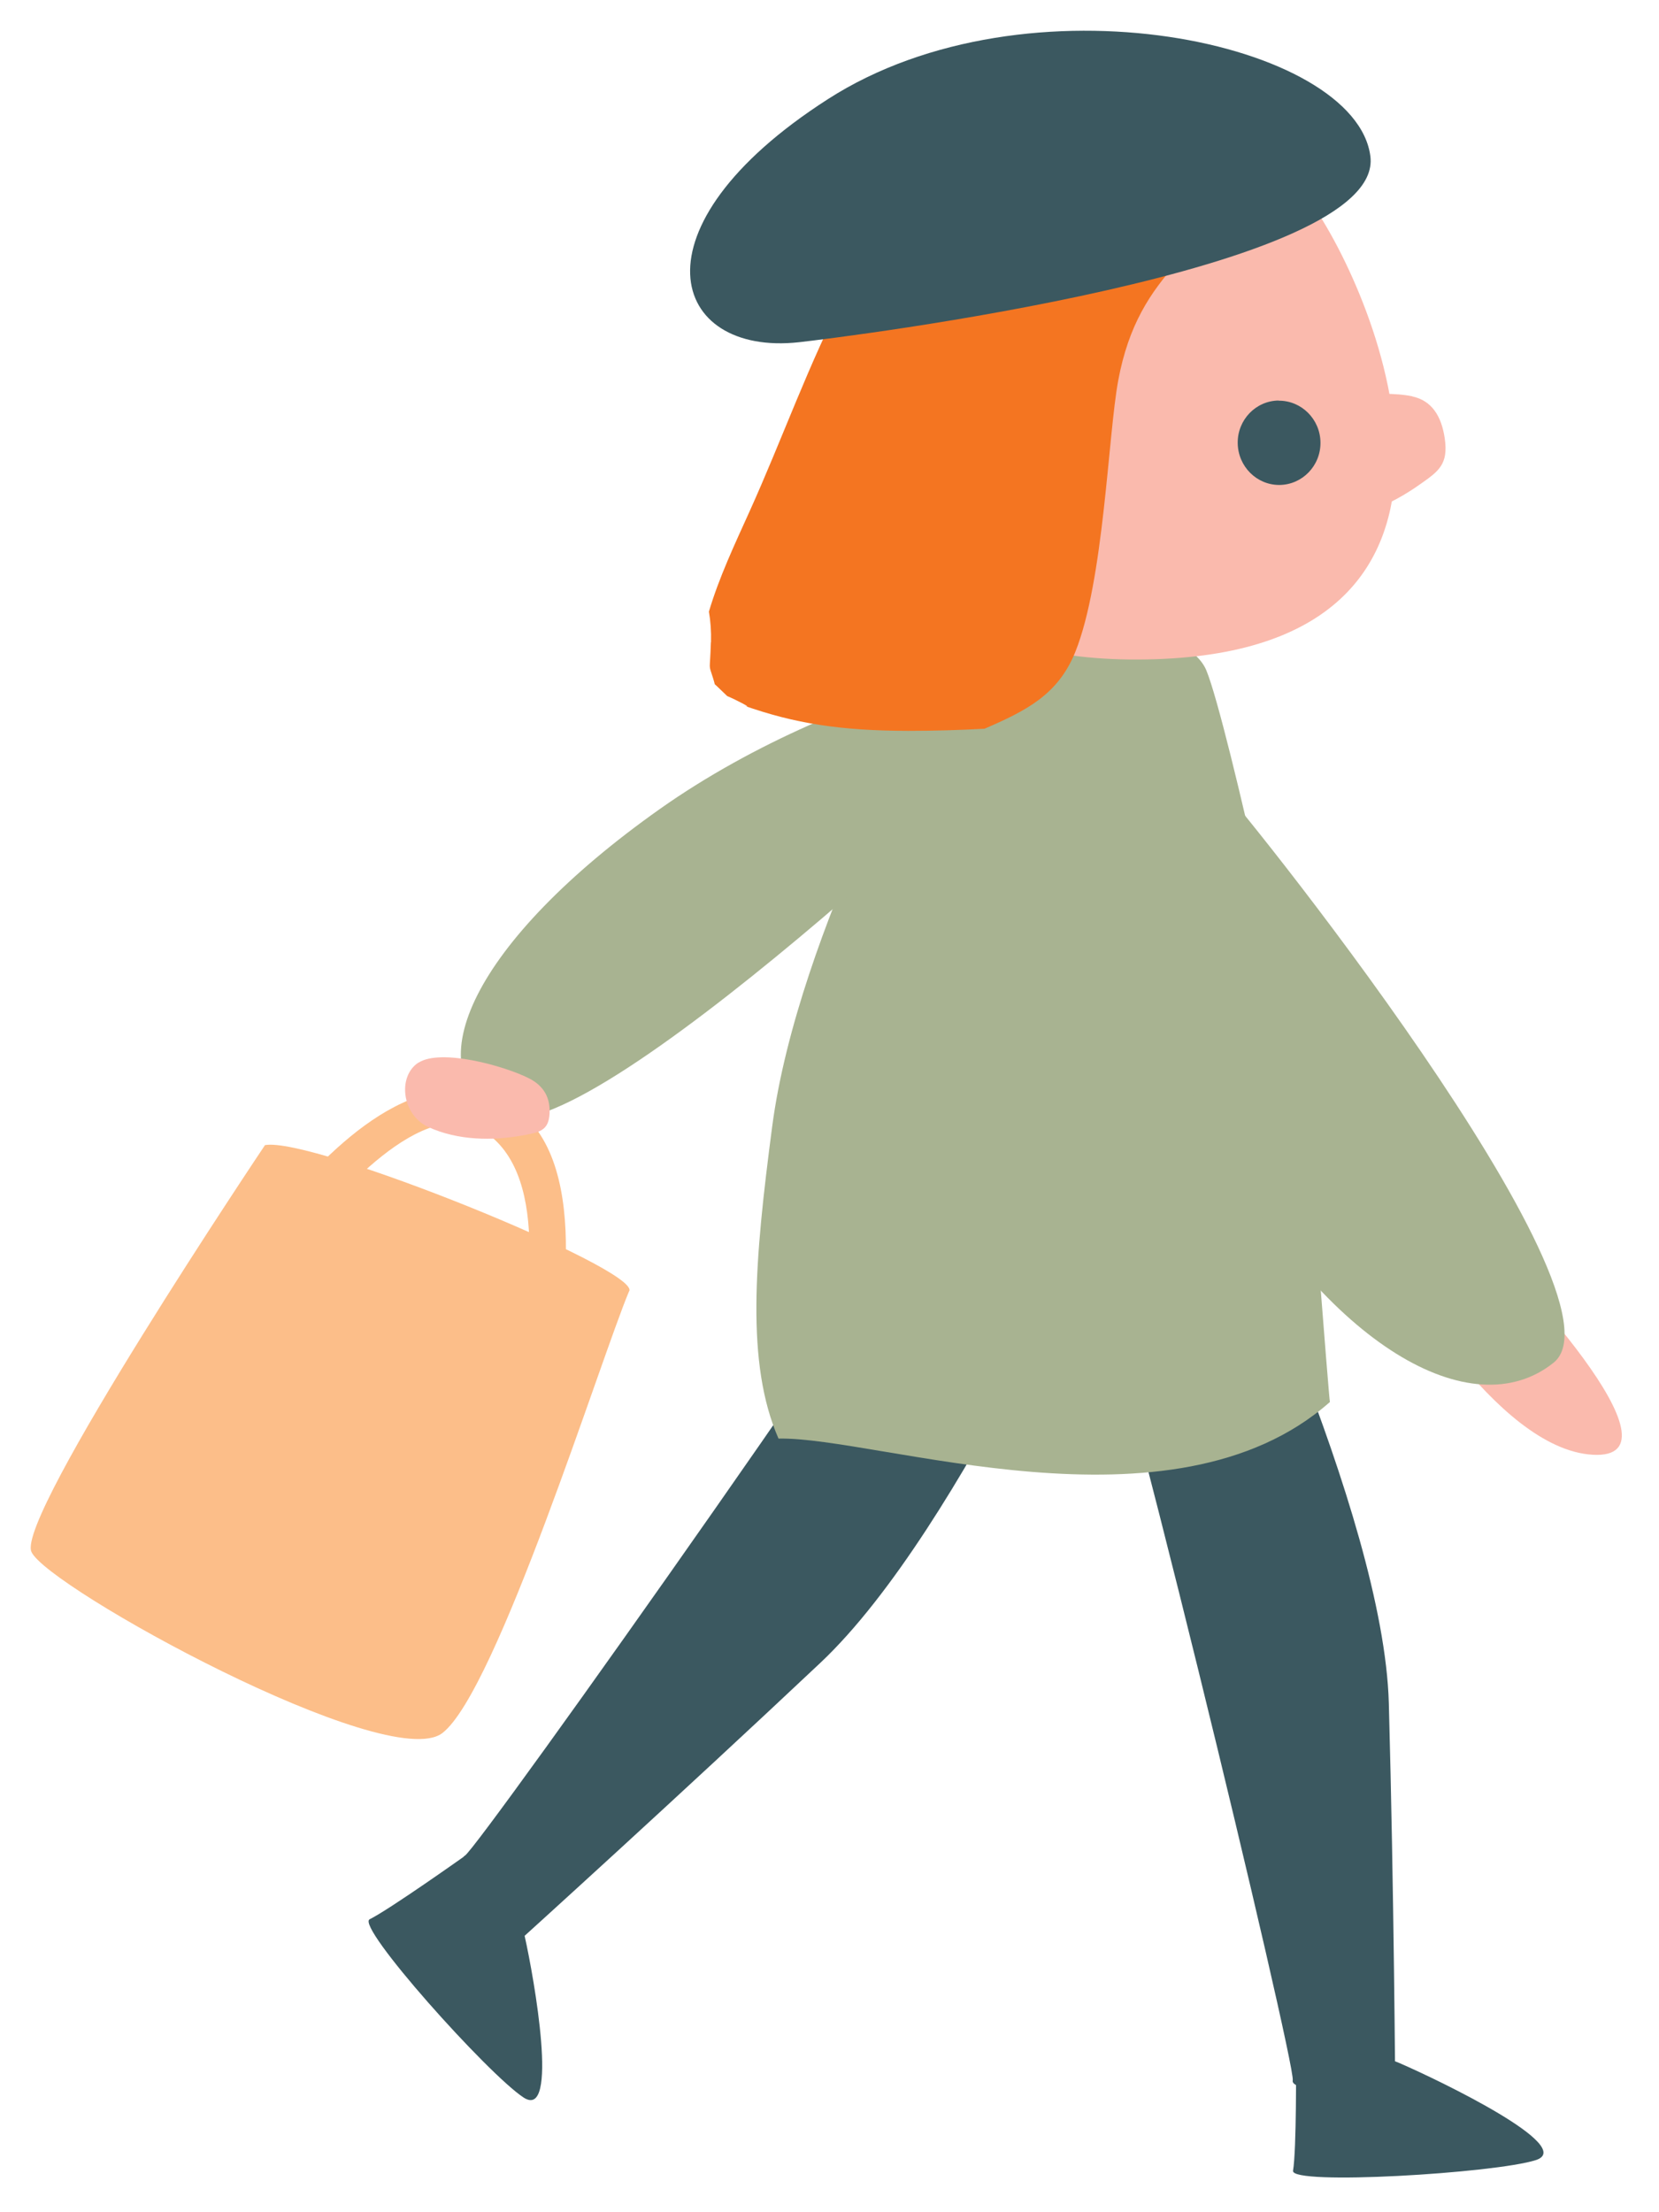
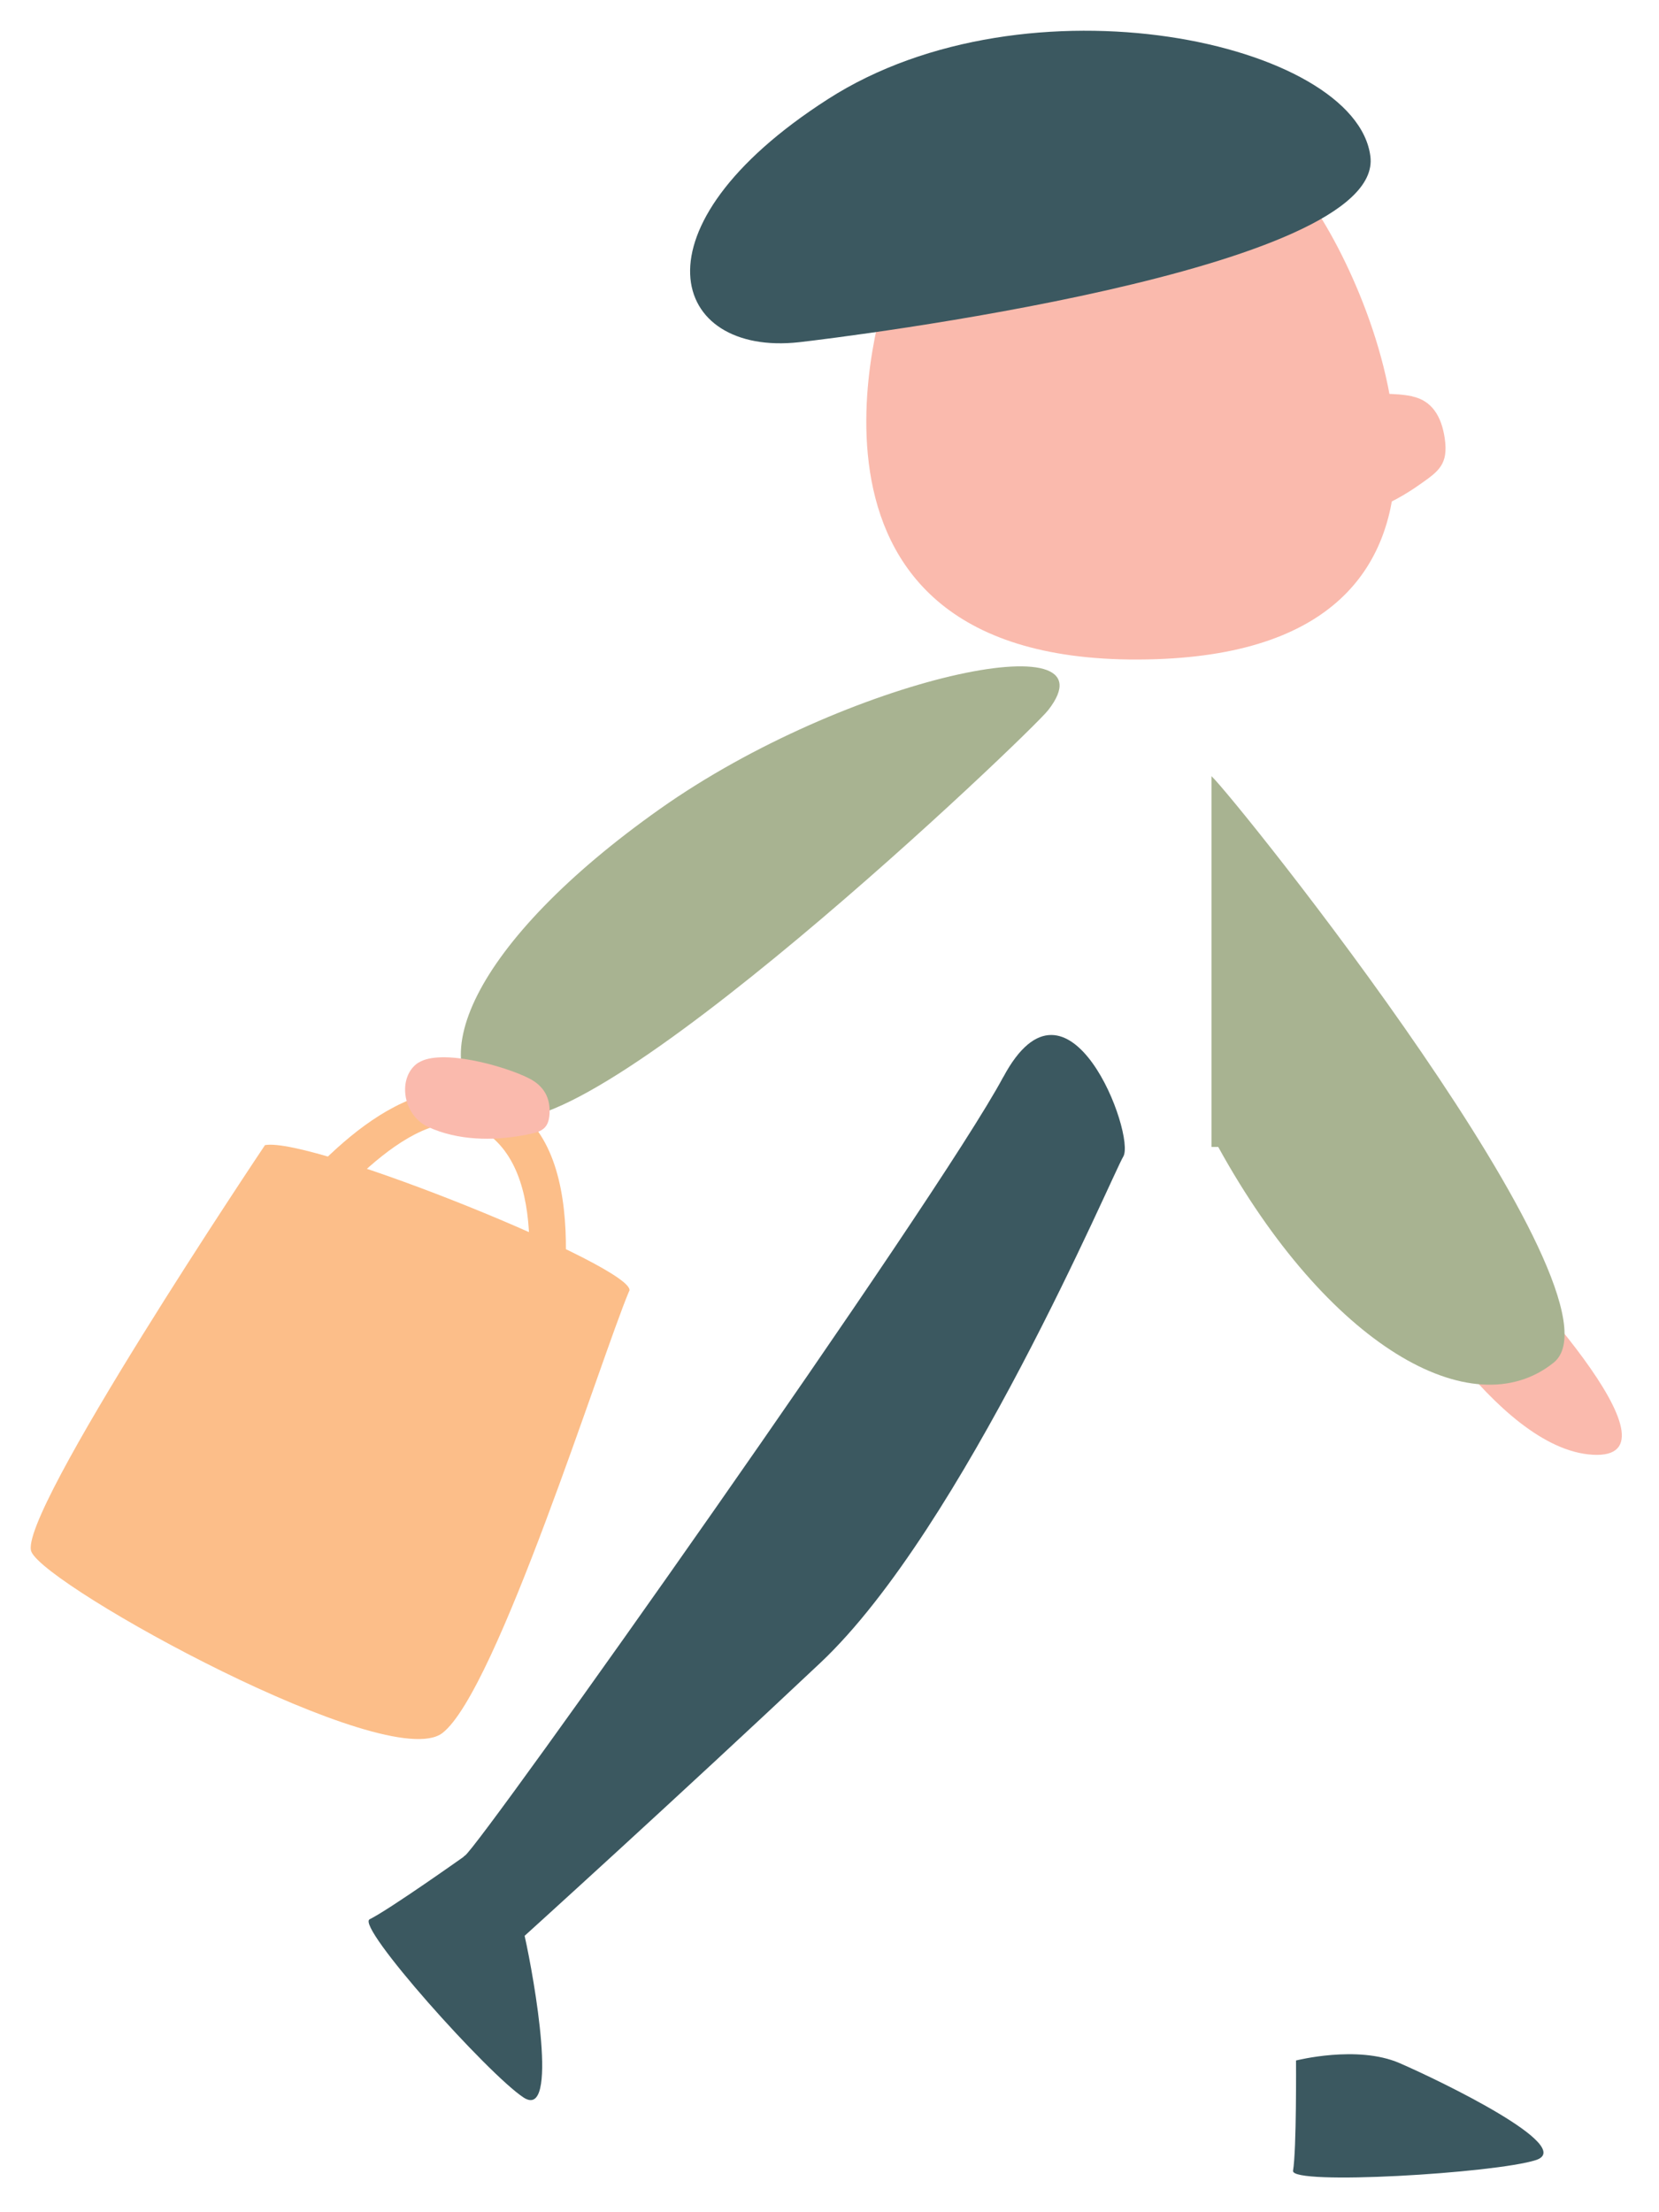
<svg xmlns="http://www.w3.org/2000/svg" width="54" height="72" viewBox="0 0 54 72" fill="none">
  <path d="M47.538 39.754C49.286 41.35 55.034 47.528 51.843 47.347C48.651 47.167 45.357 41.184 45.357 41.184C44.835 39.334 45.791 38.158 47.538 39.754Z" fill="#FABAAD" />
-   <path d="M39.325 37.334C39.54 37.997 45.035 49.231 45.206 55.434C45.376 61.636 45.415 68.165 45.415 68.165C45.415 68.165 41.965 68.185 42.078 67.707C42.19 67.228 36.256 42.448 34.655 38.246C33.054 34.044 39.076 36.577 39.325 37.334Z" fill="#3B5860" />
  <path d="M32.654 35.06C34.782 31.073 36.973 36.958 36.563 37.641C36.202 38.241 31.351 49.739 26.706 54.116C22.06 58.493 17.073 63.007 17.073 63.007C17.073 63.007 14.686 60.65 15.13 60.397C15.574 60.148 30.527 39.042 32.654 35.055V35.06Z" fill="#3B5860" />
-   <path d="M30.566 22.206C33.06 19.37 38.56 20.098 39.267 21.82C39.975 23.543 42.42 34.86 42.547 36.241C42.547 36.294 43.259 45.566 43.288 45.63C38.14 50.178 28.57 46.752 25.34 46.821C24.271 44.371 24.559 41.038 25.135 36.66C25.974 30.277 30.561 22.206 30.561 22.206H30.566Z" fill="#A8B391" />
  <path d="M42.609 6.497C44.947 9.762 49.437 21.054 37.637 21.454C24.627 21.893 28.853 9.493 28.853 9.493C32.274 2.159 39.862 2.661 42.609 6.497Z" fill="#FABAAD" />
  <path d="M45.977 12.904C46.602 13.041 46.919 13.539 47.026 14.266C47.148 15.115 46.831 15.335 46.226 15.759C45.226 16.472 43.971 17.013 42.781 16.833C41.707 16.667 41.214 14.886 41.849 13.895C42.522 12.851 44.972 12.685 45.972 12.899L45.977 12.904Z" fill="#FABAAD" />
-   <path d="M41.62 13.041C42.361 13.036 42.971 13.641 42.981 14.398C42.991 15.154 42.395 15.774 41.649 15.784C40.907 15.789 40.297 15.183 40.287 14.422C40.278 13.666 40.873 13.046 41.615 13.036L41.62 13.041Z" fill="#3B5860" />
  <path d="M15.136 60.401C15.136 60.401 16.761 61.617 17.078 63.012C17.39 64.408 18.205 69.024 17.044 68.268C15.887 67.512 11.573 62.695 12.032 62.466C12.681 62.144 15.136 60.401 15.136 60.401Z" fill="#3B5860" />
  <path d="M42.18 67.063C42.18 67.063 44.181 66.55 45.553 67.146C46.924 67.741 51.321 69.874 49.993 70.303C48.661 70.732 42.005 71.133 42.088 70.65C42.205 69.966 42.185 67.063 42.185 67.063H42.18Z" fill="#3B5860" />
-   <path d="M39.433 25.261C40.18 25.944 53.229 42.218 50.569 44.351C47.909 46.484 43.2 43.77 39.653 37.329C36.105 30.887 36.446 22.523 39.438 25.261H39.433Z" fill="#A8B391" />
+   <path d="M39.433 25.261C40.18 25.944 53.229 42.218 50.569 44.351C47.909 46.484 43.2 43.77 39.653 37.329H39.433Z" fill="#A8B391" />
  <path d="M21.479 26.329C27.555 22.035 36.412 20.176 34.118 23.113C33.547 23.85 18.99 37.758 16.233 36.304C13.471 34.845 15.404 30.624 21.479 26.329Z" fill="#A8B391" />
  <path d="M20.479 42.019C19.566 44.18 16.17 55.048 14.399 56.405C12.622 57.761 1.52 51.657 1.022 50.505C0.52 49.353 8.625 37.27 8.625 37.27C10.148 36.982 20.786 41.296 20.484 42.019H20.479Z" fill="#FCBE89" />
  <path d="M16.258 35.777C19.342 37.158 18.342 42.677 17.947 45.029C17.825 45.761 16.654 45.449 16.776 44.722C17.117 42.697 17.976 38.354 15.814 36.86C13.799 35.474 10.797 39.149 9.812 40.325C9.324 40.906 8.475 40.086 8.953 39.515C10.505 37.656 13.379 34.484 16.258 35.777Z" fill="#FCBE89" />
  <path d="M13.623 34.586C14.35 34.118 16.419 34.689 17.225 35.099C17.727 35.357 17.913 35.757 17.888 36.24C17.859 36.807 17.556 36.855 16.985 36.958C16.039 37.129 14.907 37.124 13.94 36.68C13.072 36.28 12.935 35.025 13.623 34.581V34.586Z" fill="#FABAAD" />
-   <path d="M23.139 20.903C23.109 21.923 23.051 21.557 23.212 22.079C23.236 22.162 23.256 22.22 23.265 22.269C23.339 22.332 23.524 22.518 23.671 22.655C23.949 22.772 24.583 23.094 24.207 22.962C25.867 23.548 27.355 23.782 29.556 23.787C30.405 23.787 31.23 23.762 32.045 23.718C33.387 23.138 34.441 22.616 35.002 21.215C35.934 18.892 36.066 14.168 36.398 12.382C37.071 8.766 39.213 8.161 41.356 5.096C42.439 3.545 35.221 2.349 32.059 4.164C29.795 5.462 28.76 7.19 27.545 9.498C26.33 11.811 25.466 14.285 24.388 16.667C23.919 17.706 23.402 18.799 23.075 19.907C23.129 20.22 23.153 20.551 23.143 20.903H23.139Z" fill="#F47521" />
  <path d="M26.008 11.138C27.394 10.982 45.069 8.815 44.606 5.092C44.142 1.373 33.445 -0.955 26.94 3.232C20.43 7.414 21.826 11.601 26.008 11.138Z" fill="#3B5860" />
</svg>